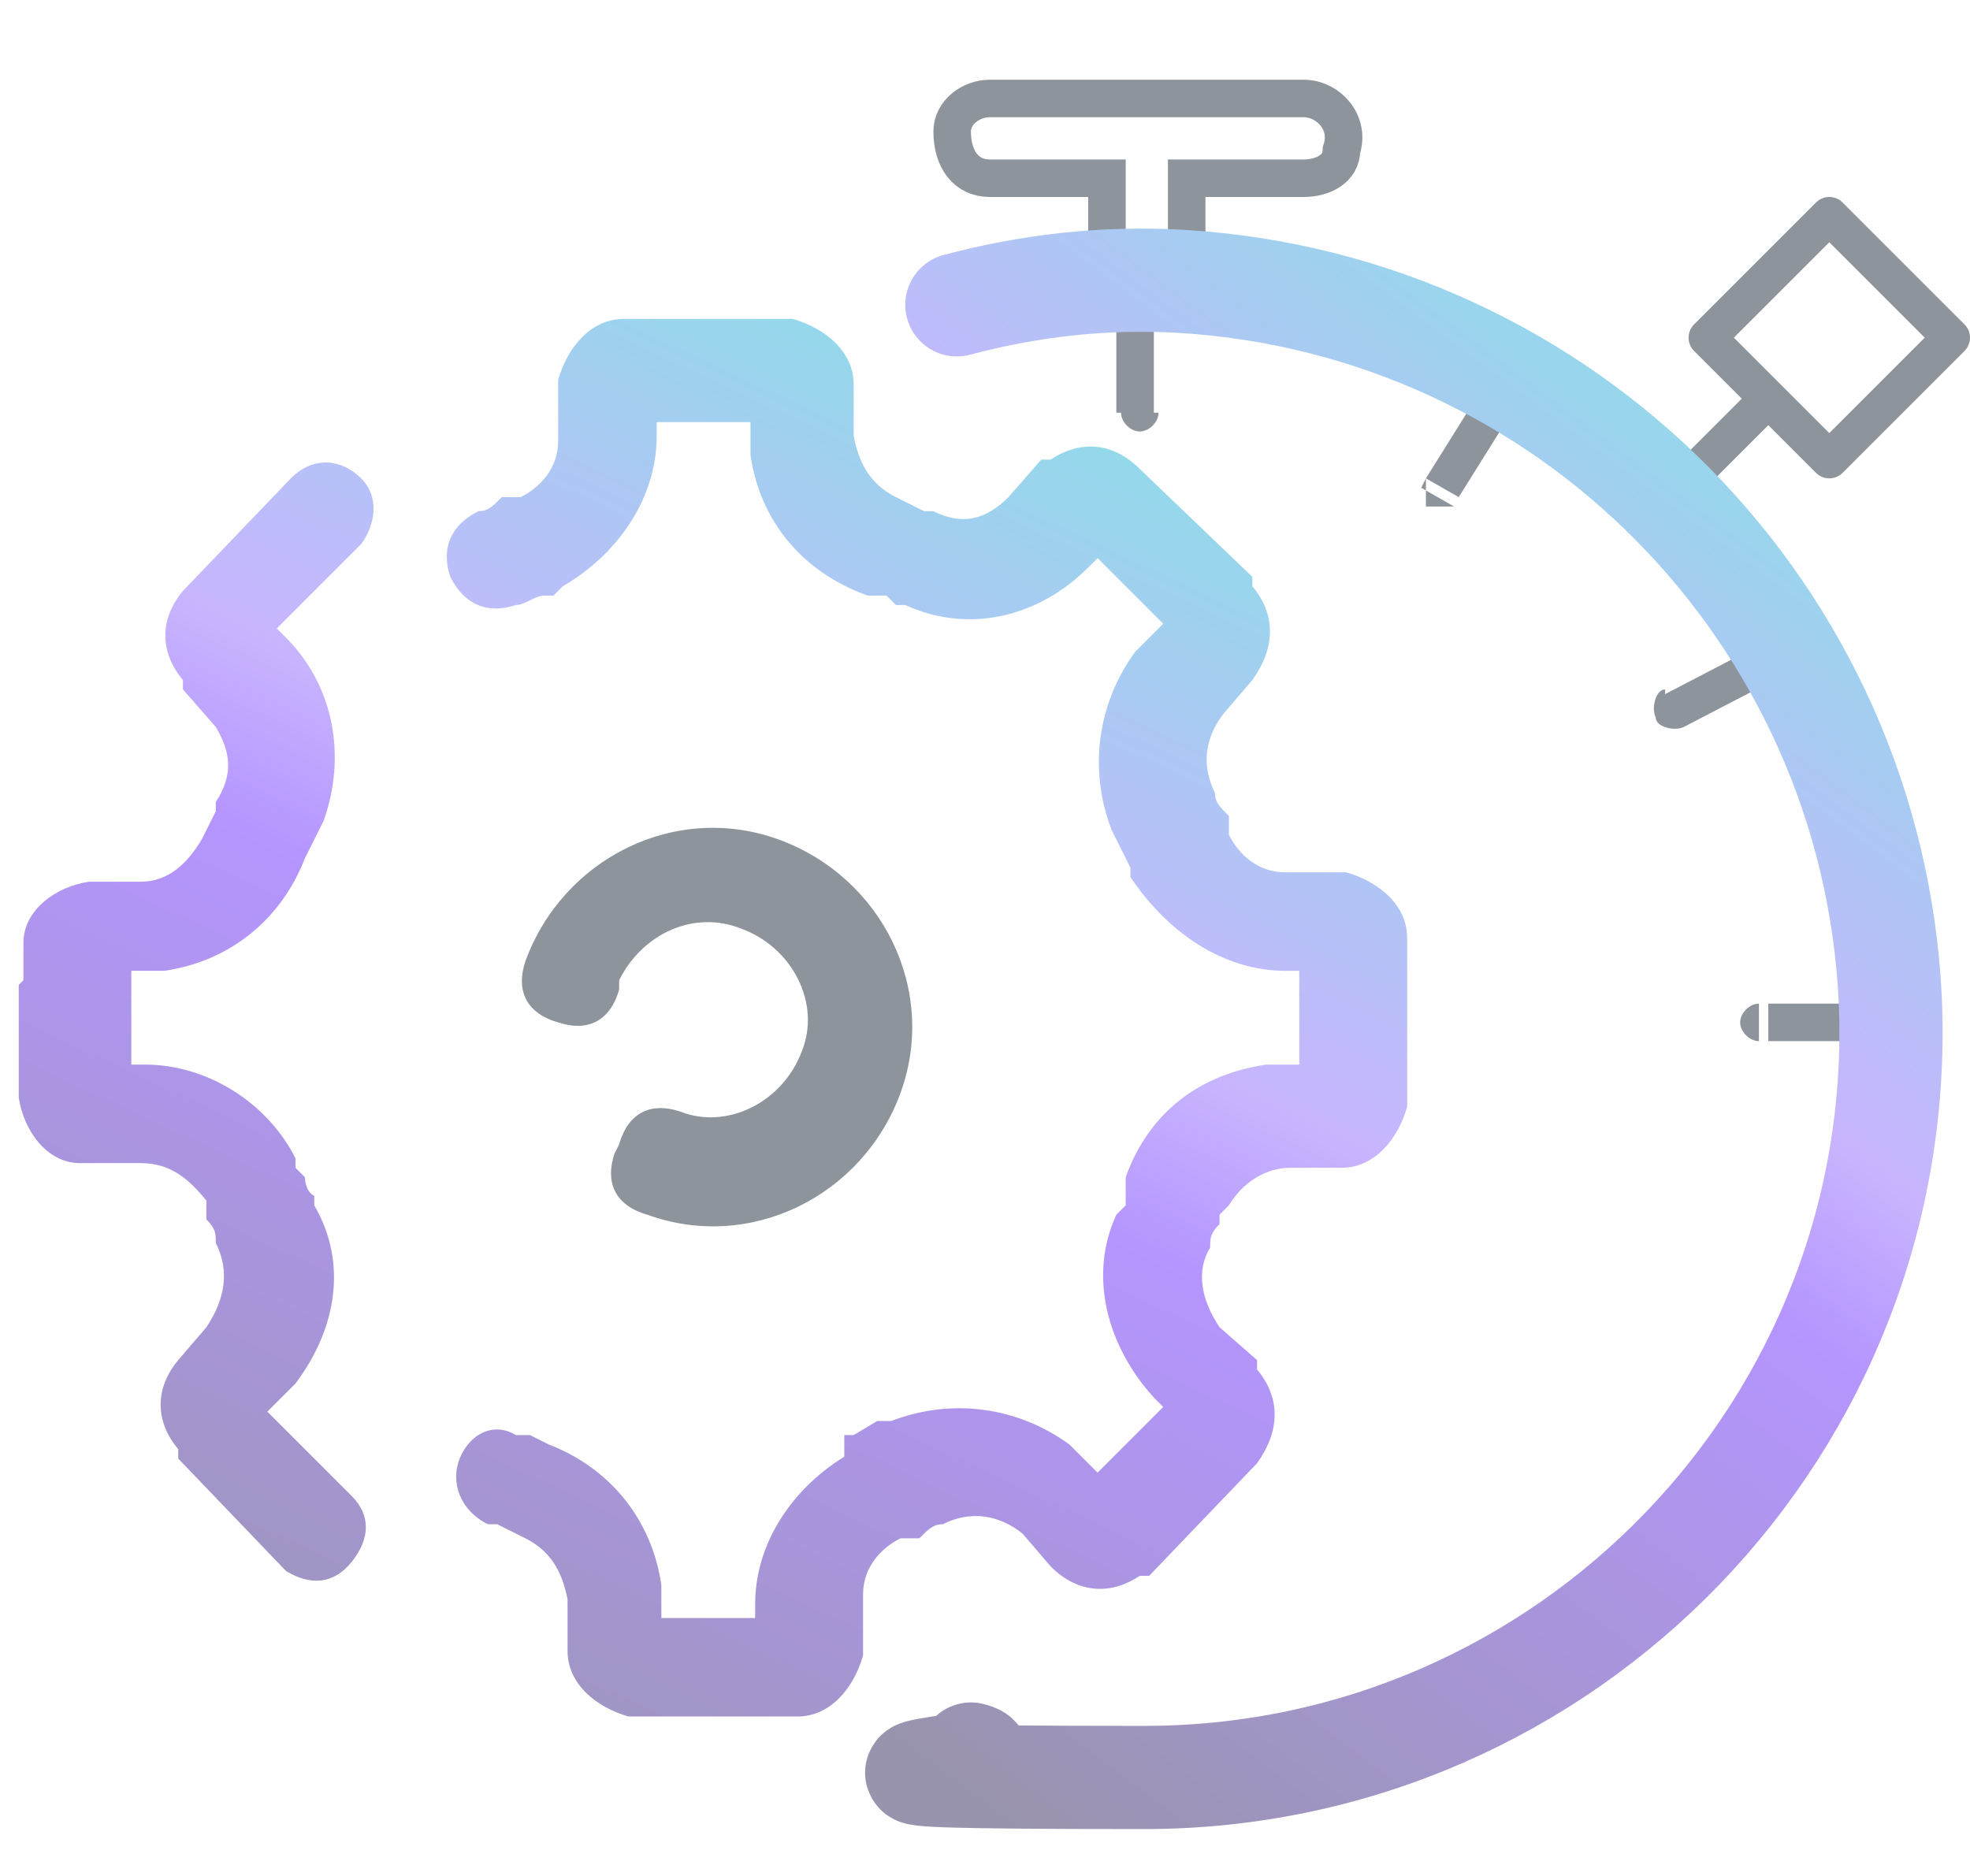
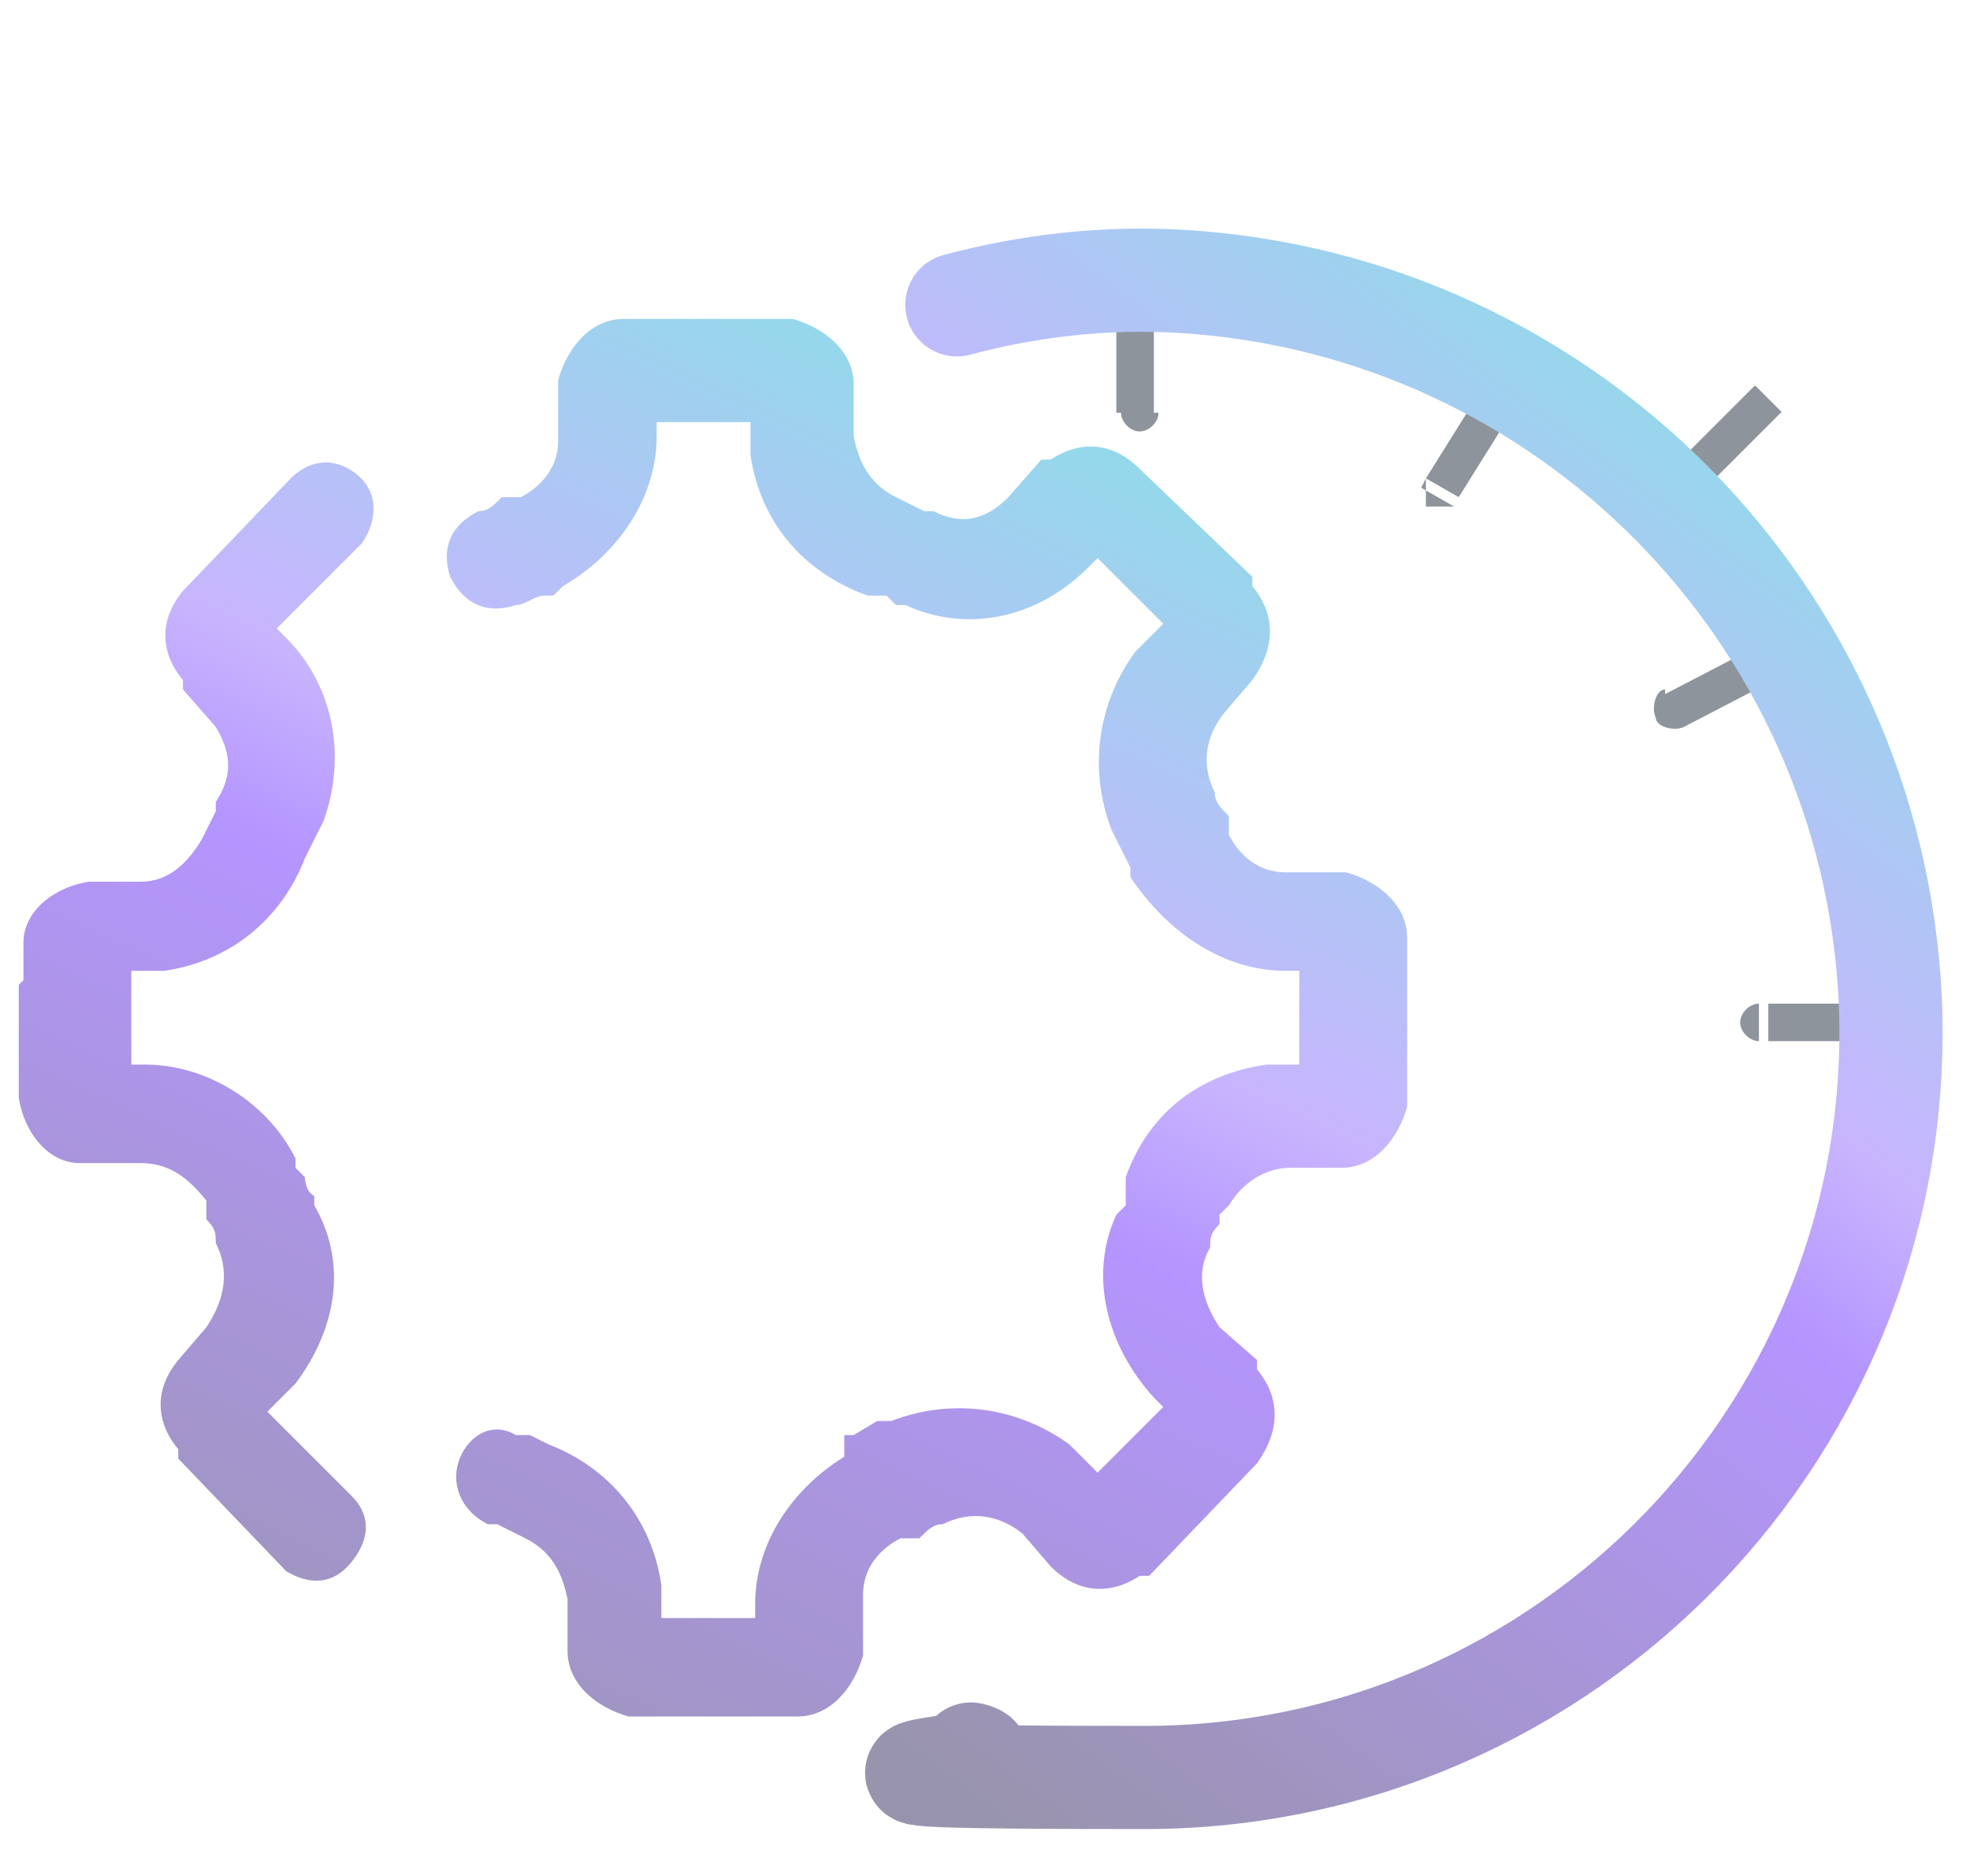
<svg xmlns="http://www.w3.org/2000/svg" xmlns:xlink="http://www.w3.org/1999/xlink" id="Calque_1" version="1.1" viewBox="0 0 42 40">
  <defs>
    <style>
      .st0 {
        fill: url(#Dégradé_sans_nom_3);
      }

      .st1 {
        fill: #1d2939;
      }

      .st2 {
        stroke-linejoin: round;
      }

      .st2, .st3, .st4 {
        fill: none;
      }

      .st2, .st4 {
        stroke: #1d2939;
        stroke-width: .8px;
      }

      .st3 {
        stroke: url(#Dégradé_sans_nom_32);
        stroke-linecap: round;
        stroke-width: 2.2px;
      }

      .st3, .st4 {
        stroke-miterlimit: 10;
      }

      .st5 {
        opacity: .5;
      }

      .st6 {
        fill: url(#Dégradé_sans_nom_31);
      }
    </style>
    <linearGradient id="Dégradé_sans_nom_3" data-name="Dégradé sans nom 3" x1="-.5" y1="395.3" x2="15.6" y2="360.6" gradientTransform="translate(0 -359.2)" gradientUnits="userSpaceOnUse">
      <stop offset="0" stop-color="#342a5e" />
      <stop offset=".5" stop-color="#6b2cff" />
      <stop offset=".6" stop-color="#926afe" />
      <stop offset="1" stop-color="#04cdc8" />
    </linearGradient>
    <linearGradient id="Dégradé_sans_nom_31" data-name="Dégradé sans nom 3" x1="9.5" y1="400" x2="25.7" y2="365.3" xlink:href="#Dégradé_sans_nom_3" />
    <linearGradient id="Dégradé_sans_nom_32" data-name="Dégradé sans nom 3" x1="16.7" y1="394.4" x2="38.8" y2="364.8" xlink:href="#Dégradé_sans_nom_3" />
  </defs>
  <g class="st5">
-     <path class="st4" d="M27.6,2.1h-6.5c-.4,0-.8.3-.8.7,0,.6.3,1,.8,1h2.5v2.3h1.7v-2.3h2.5c.4,0,.8-.2.8-.6.2-.6-.3-1.1-.8-1.1h0Z" />
-     <path class="st2" d="M41.6,7.2l-2.6-2.6-2.6,2.6,2.6,2.6,2.6-2.6Z" />
    <path class="st2" d="M35.5,10.7l2.2-2.2" />
    <path class="st1" d="M37.5,21.4c-.2,0-.4.2-.4.4s.2.4.4.4v-.8ZM40.4,21.4h-2.7v.8h2.7v-.8Z" />
    <path class="st1" d="M35.5,14.7c-.2,0-.3.4-.2.6,0,.2.4.3.6.2l-.4-.7h0ZM38,13.5l-2.5,1.3.4.7,2.5-1.3-.4-.7Z" />
    <path class="st1" d="M30.4,10.2c0,.2,0,.4,0,.6.2,0,.4,0,.6,0l-.7-.4h0ZM31.9,7.8l-1.5,2.4.7.4,1.5-2.4s-.7-.4-.7-.4Z" />
    <path class="st1" d="M23.9,8.8c0,.2.2.4.4.4s.4-.2.4-.4h-.8ZM24.6,8.8v-2.7h-.8v2.7h.8Z" />
-     <path class="st1" d="M13.1,24.6c-.2.6,0,1.1.7,1.3,2.2.8,4.6-.4,5.4-2.6.8-2.2-.4-4.6-2.6-5.4-2.2-.8-4.6.4-5.4,2.6-.2.6,0,1.1.7,1.3.6.2,1.1,0,1.3-.7v-.2c.5-1,1.6-1.5,2.6-1.1,1.1.4,1.7,1.6,1.3,2.6-.4,1.1-1.6,1.7-2.6,1.3-.6-.2-1.1,0-1.3.7h0Z" />
    <path class="st0" d="M.5,20.9v-.8c0-.7.7-1.2,1.4-1.3h1.1c.6,0,1-.4,1.3-.9l.3-.6v-.2c.4-.6.3-1.1,0-1.6h0c0,0-.7-.8-.7-.8v-.2c-.5-.6-.5-1.3,0-1.9h0c0,0,2.3-2.4,2.3-2.4h0c.5-.5,1.1-.4,1.5,0s.3,1,0,1.4h0l-1.8,1.8.2.2c1,1,1.3,2.5.8,3.9l-.2.4-.2.4c-.5,1.3-1.6,2.2-3,2.4h-.7v2h.3c1.3,0,2.6.8,3.2,2v.2l.2.2c0,0,0,.3.2.4v.2c.7,1.2.5,2.6-.4,3.8l-.2.2-.2.2-.2.2,1.8,1.8c.4.4.4.9,0,1.4h0c-.4.5-.9.5-1.4.2h0l-2.3-2.4v-.2c-.5-.6-.5-1.3,0-1.9h0c0,0,.6-.7.6-.7h0c.4-.6.5-1.2.2-1.8,0-.2,0-.3-.2-.5v-.4c-.4-.5-.8-.8-1.4-.8h-1.3c-.7,0-1.2-.7-1.3-1.4v-2.7.3Z" />
    <path class="st6" d="M18.1,31c-1.2.7-2,1.9-2,3.2v.3h-2v-.7c-.2-1.4-1.1-2.5-2.4-3l-.4-.2h-.3c-.5-.3-1,0-1.2.5s0,1.1.6,1.4h.2l.6.3c.6.3.8.8.9,1.3h0v1.1c0,.7.6,1.2,1.3,1.4h3.6c.7,0,1.2-.6,1.4-1.3v-1.3c0-.6.4-1,.8-1.2h.4c.2-.2.3-.3.5-.3.6-.3,1.2-.2,1.7.2h0c0,0,.6.7.6.7h0c.6.6,1.3.6,1.9.2h.2c0,0,2.3-2.4,2.3-2.4h0c.5-.7.5-1.4,0-2v-.2c0,0-.8-.7-.8-.7h0c-.4-.6-.5-1.2-.2-1.7,0-.2,0-.3.2-.5v-.2l.2-.2c.3-.5.8-.8,1.3-.8h1.1c.7,0,1.2-.6,1.4-1.3v-3.6c0-.7-.6-1.2-1.3-1.4h-1.3c-.6,0-1-.4-1.2-.8v-.4c-.2-.2-.3-.3-.3-.5-.3-.6-.2-1.2.2-1.7h0c0,0,.6-.7.6-.7h0c.5-.7.5-1.4,0-2v-.2c0,0-2.4-2.3-2.4-2.3h0c-.6-.6-1.3-.6-1.9-.2h-.2c0,0-.7.8-.7.8h0c-.5.5-1,.6-1.6.3h-.2c0,0-.6-.3-.6-.3-.6-.3-.8-.8-.9-1.3h0v-1.1c0-.7-.6-1.2-1.3-1.4h-3.6c-.7,0-1.2.6-1.4,1.3v1.3c0,.6-.4,1-.8,1.2h-.4c-.2.2-.3.3-.5.3-.6.3-.8.8-.6,1.4.3.6.8.8,1.4.6.2,0,.4-.2.6-.2h.2l.2-.2c1.2-.7,2-1.9,2-3.2v-.3h2v.7c.2,1.4,1.1,2.5,2.5,3h.4c0,0,.2.2.2.2h.2c1.3.6,2.8.3,3.9-.8l.2-.2,1.4,1.4-.2.2-.2.2-.2.2c-.8,1.1-1,2.5-.5,3.8l.2.4.2.4v.2c.8,1.2,2,2,3.3,2h.3v2h-.7c-1.4.2-2.5,1-3,2.4v.4c0,0,0,.2,0,.2l-.2.2c-.6,1.3-.2,2.8.8,3.9l.2.2-1.4,1.4-.2-.2-.2-.2-.2-.2c-1.1-.8-2.5-1-3.8-.5h-.3c0,0-.5.3-.5.3h-.2v.5Z" />
    <path class="st3" d="M20.4,6.5c1.5-.4,3.1-.6,4.8-.5,8.2.5,14.7,7.1,15.1,15.3.4,9.1-6.9,16.6-15.9,16.6s-2.5-.2-3.7-.5" />
  </g>
</svg>